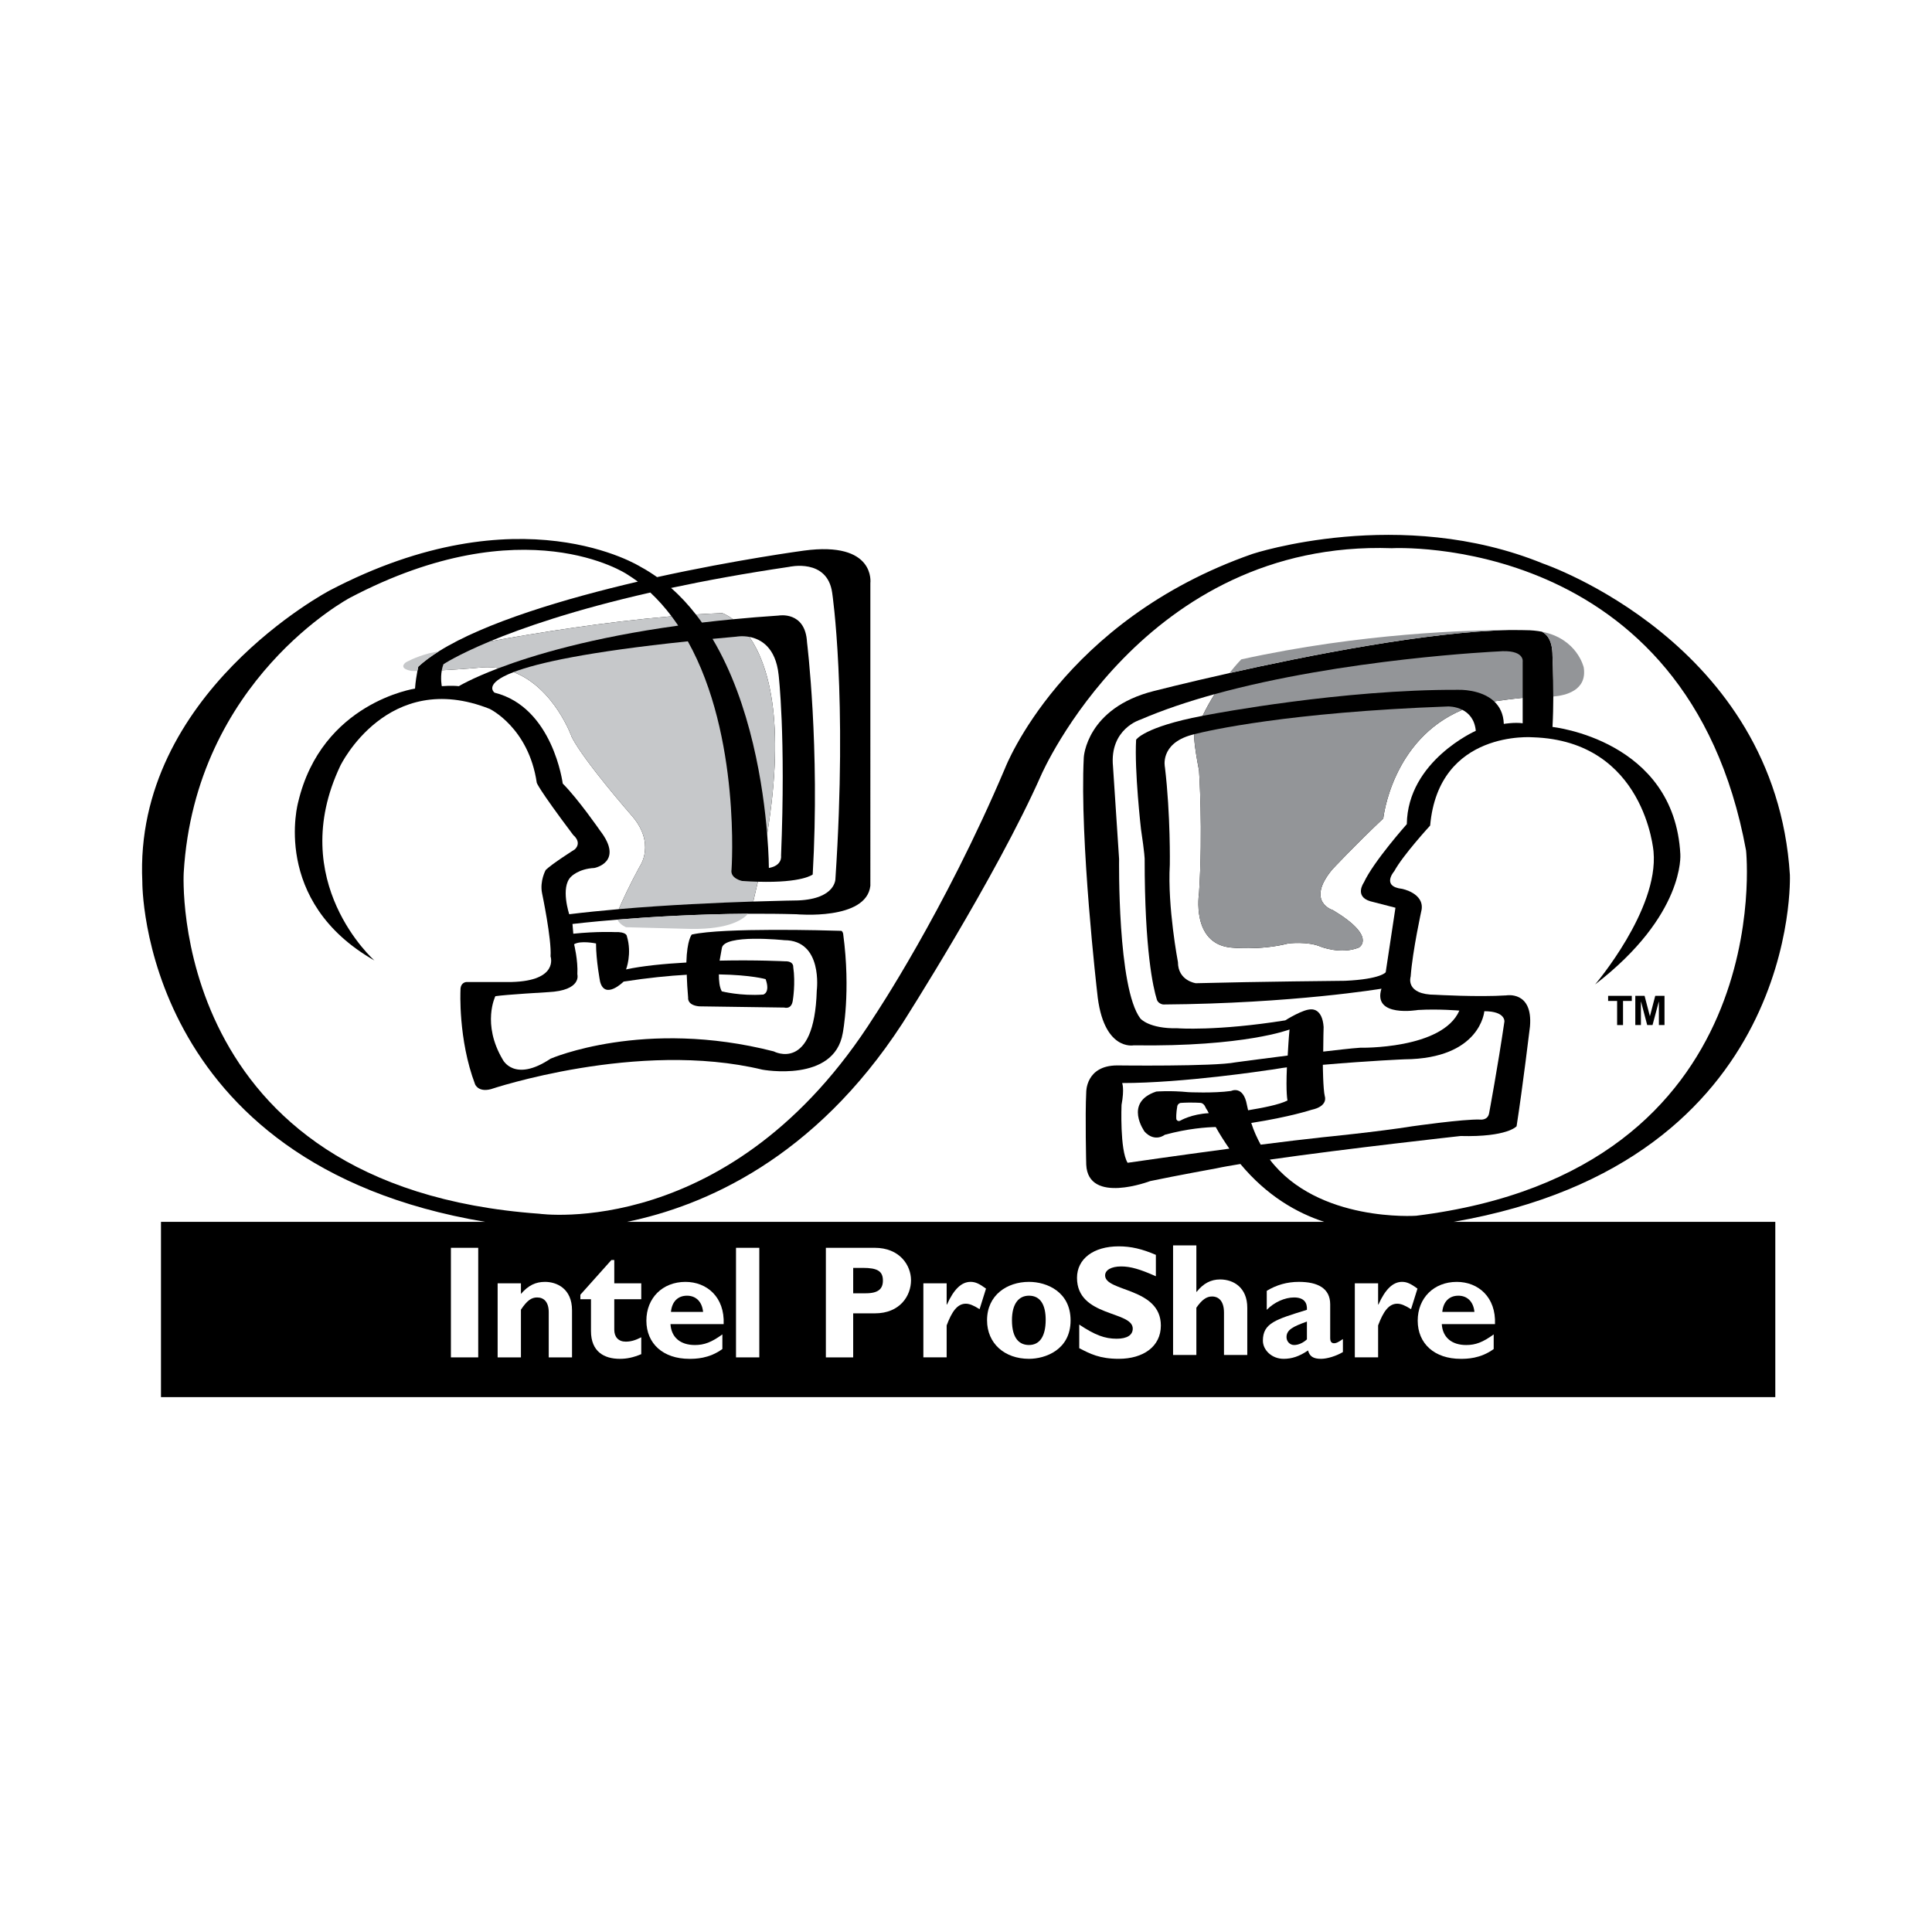
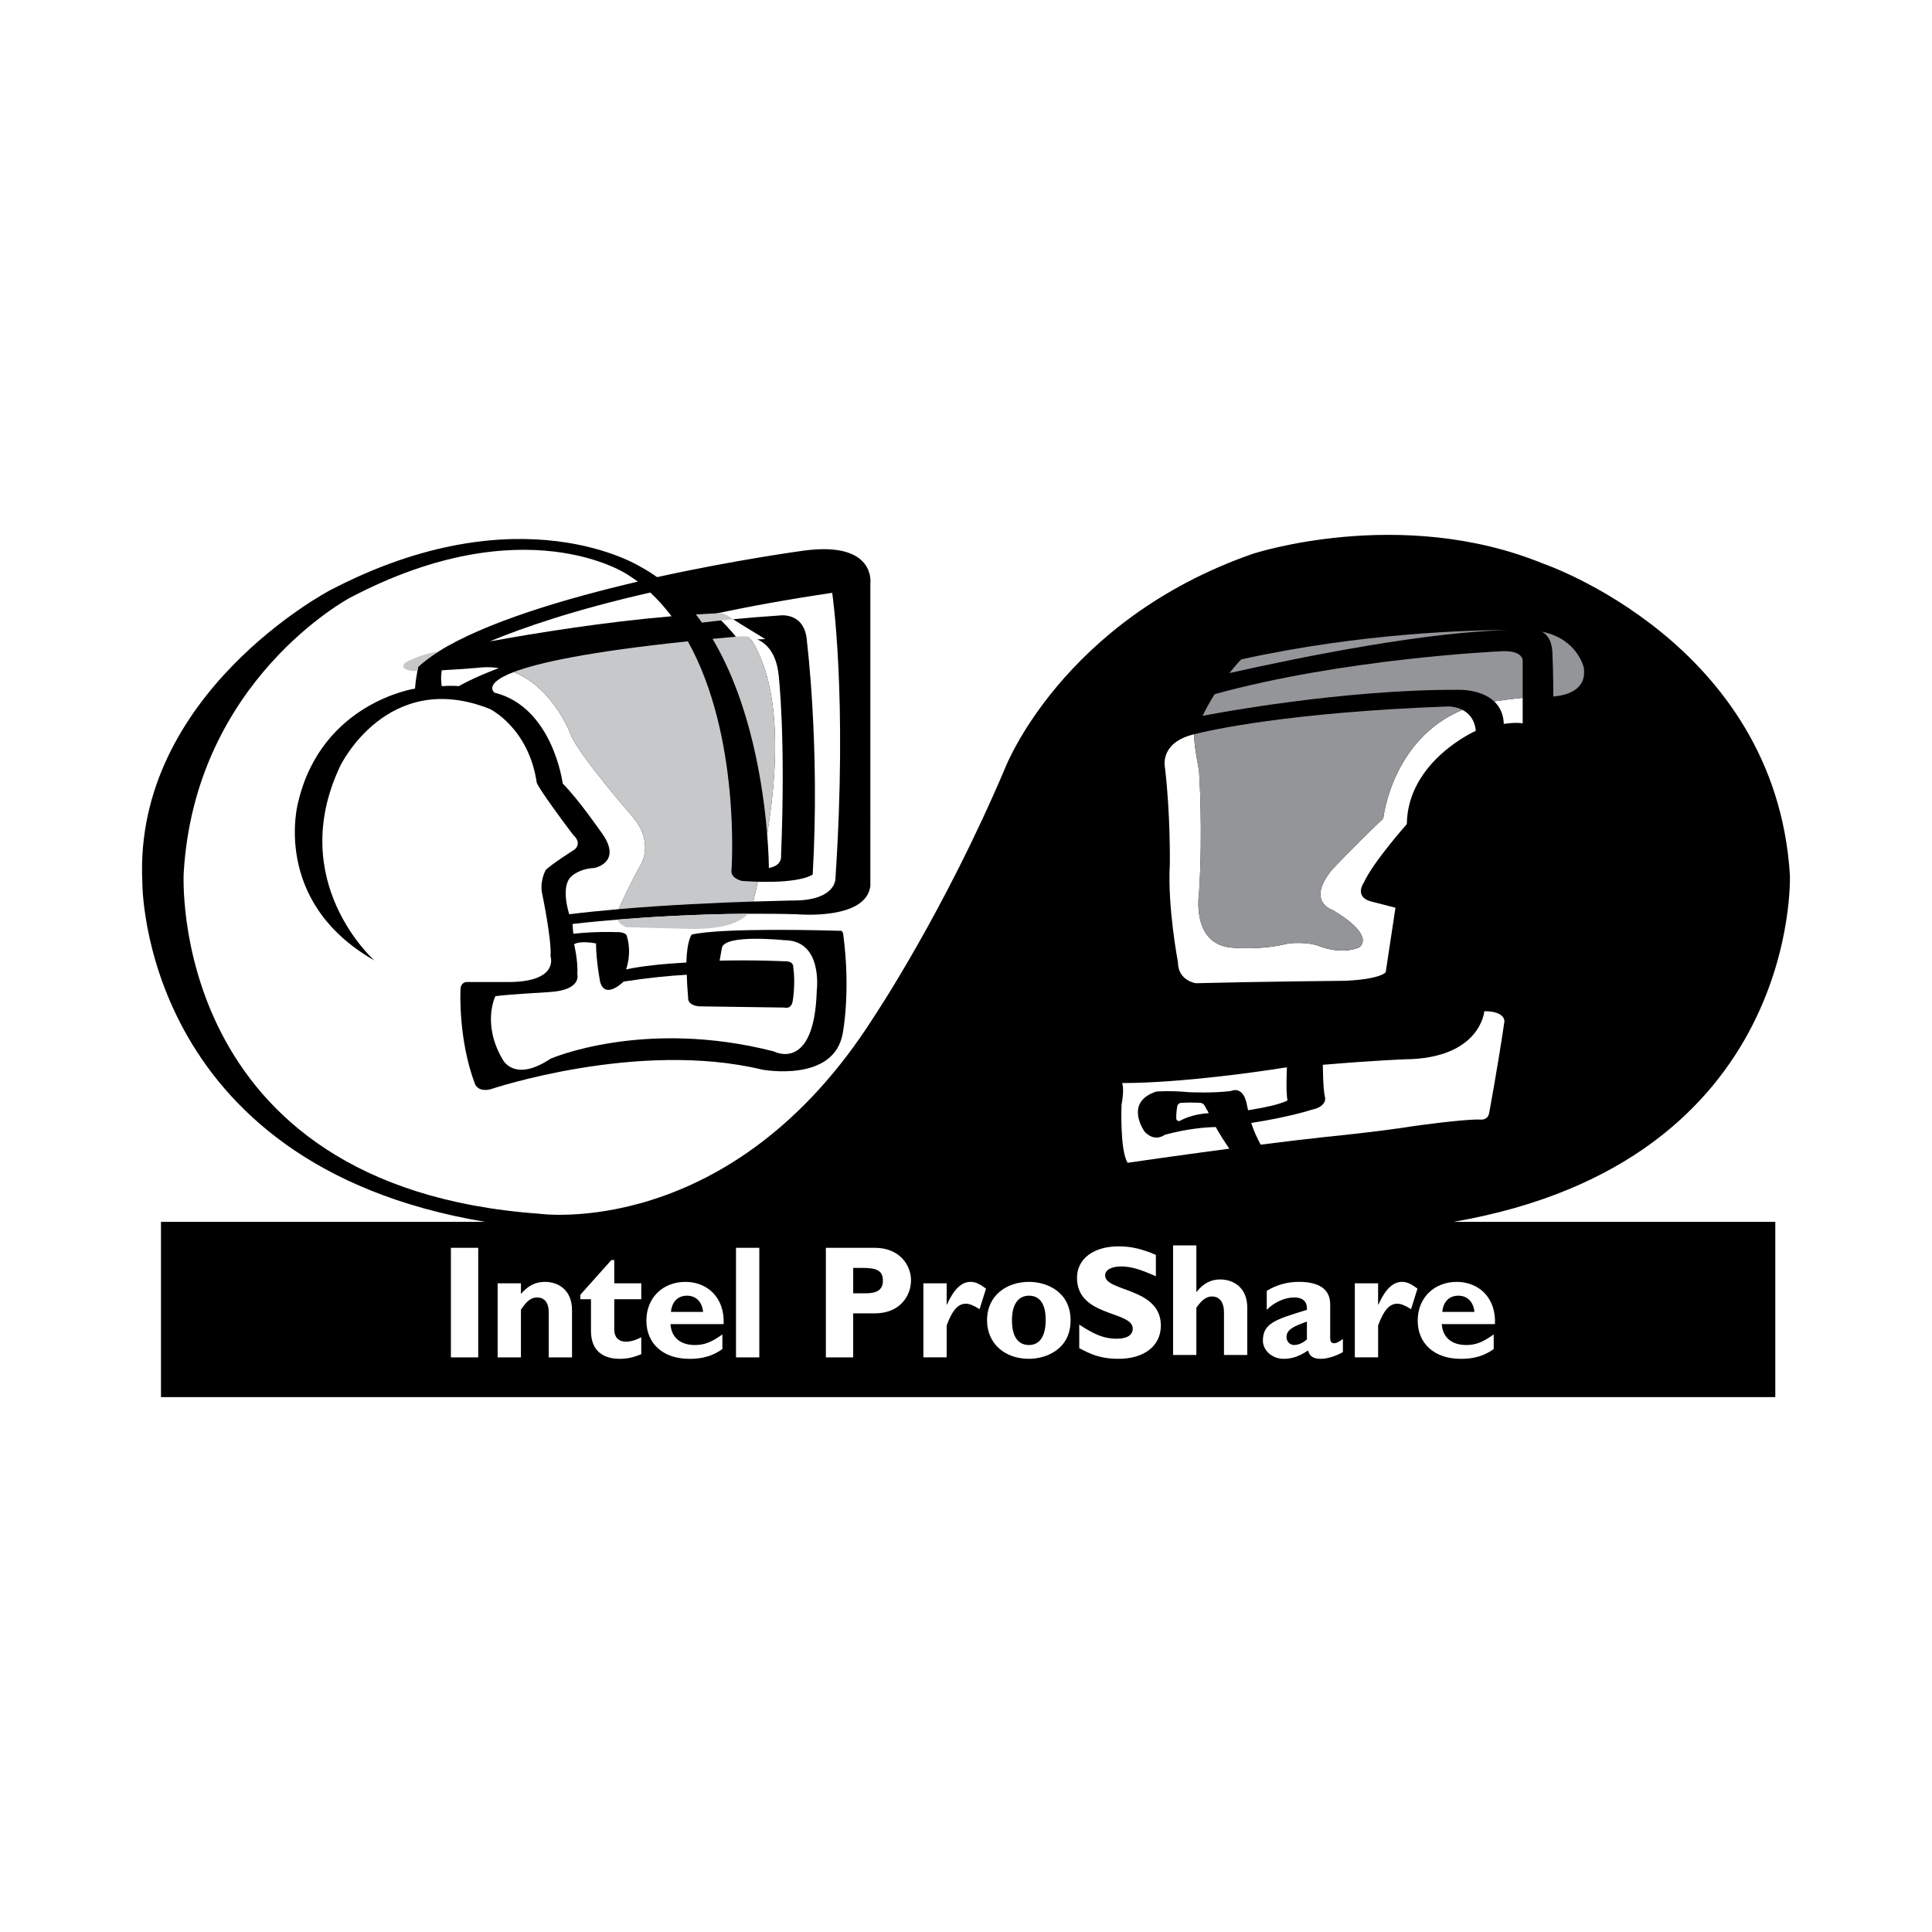
<svg xmlns="http://www.w3.org/2000/svg" version="1.0" id="Layer_1" x="0px" y="0px" width="192.756px" height="192.756px" viewBox="0 0 192.756 192.756" enable-background="new 0 0 192.756 192.756" xml:space="preserve">
  <g>
    <polygon fill-rule="evenodd" clip-rule="evenodd" fill="#FFFFFF" points="0,0 192.756,0 192.756,192.756 0,192.756 0,0  " />
    <path fill-rule="evenodd" clip-rule="evenodd" d="M178.578,87.286c-1.457-23.199-24.615-31.054-24.615-31.054   c-14.252-5.83-28.99-0.972-28.99-0.972c-19.029,6.64-24.697,21.377-24.697,21.377c-6.073,14.333-13.037,24.738-13.037,24.738   c-14.211,22.471-33.443,19.719-33.443,19.719c-37.249-2.674-35.468-34.011-35.468-34.011c1.134-19.272,16.6-27.451,16.6-27.451   c17.41-9.15,27.613-2.348,27.613-2.348c0.358,0.23,0.764,0.49,1.098,0.744c-7.278,1.695-15.26,4.08-19.839,6.943   c-0.8,0.5-1.499,1.015-2.069,1.543c0,0-0.038,0.166-0.088,0.431c-0.078,0.411-0.187,1.067-0.236,1.756   c0,0-9.312,1.376-11.66,11.336c0,0-2.753,9.879,7.611,15.791c0,0-8.907-7.854-3.401-19.434c0,0,4.697-9.717,14.899-5.668   c0,0,3.887,1.862,4.697,7.369c0,0,0.081,0.486,3.644,5.223c0,0,0.891,0.688,0.162,1.417c0,0-2.308,1.458-2.915,2.065   c0,0-0.607,1.093-0.364,2.308c0,0,0.972,4.615,0.85,6.316c0,0,0.851,2.43-3.887,2.551h-4.494c0,0-0.638,0-0.607,0.85   c0,0-0.244,4.859,1.457,9.354c0,0,0.304,0.82,1.579,0.486c0,0,14.657-4.939,27.086-1.945c0,0,7.167,1.338,8.017-3.643   c0,0,0.823-4.115,0.04-9.914c-0.013-0.096-0.096-0.291-0.202-0.294c-1.417-0.044-11.735-0.337-14.899,0.37   c0,0-0.478,0.504-0.542,2.792c-2.201,0.124-4.395,0.334-6.017,0.689c0,0,0.618-1.559,0.081-3.32c0,0,0-0.456-1.215-0.405   c0,0-1.781-0.081-4.129,0.162l-0.081-0.972c0,0,1.699-0.207,4.484-0.435c3.209-0.262,7.863-0.552,13.04-0.584   c1.57-0.01,3.186,0.002,4.826,0.048c0,0,6.963,0.648,7.369-2.834V58.175c0,0,0.566-4.21-6.64-3.239c0,0-6.766,0.911-14.637,2.644   c-0.515-0.361-1.076-0.725-1.64-1.024c0,0-11.984-7.612-31.014,2.348c0,0-19.596,10.284-18.705,29.07   c0,0-0.292,28.149,34.193,33.928H16.061v17.49h161.061v-17.49h-32.09C179.721,115.887,178.578,87.286,178.578,87.286   L178.578,87.286z" />
    <path fill-rule="evenodd" clip-rule="evenodd" d="M78.735,56.556c0,0,3.806-0.891,4.292,2.591c0,0,1.539,10.203,0.324,28.504   c0,0,0.081,2.024-3.725,2.186c0,0-1.761,0.022-4.475,0.111c-3.469,0.113-8.497,0.334-13.417,0.757   c-1.683,0.145-3.353,0.313-4.943,0.508c0,0-0.891-2.672,0.162-3.725c0,0,0.729-0.81,2.348-0.891c0,0,2.997-0.567,0.567-3.725   c0,0-2.187-3.158-3.725-4.697c0,0-0.972-7.612-6.802-9.069c0,0-1.205-0.866,1.899-2.052c2.392-0.915,7.344-2.021,17.384-3.07   c5.301,9.485,4.362,22.775,4.362,22.775c-0.162,0.891,1.053,1.134,1.053,1.134c0.573,0.04,1.088,0.062,1.575,0.076   c4.469,0.128,5.47-0.724,5.47-0.724c0.729-12.713-0.567-23.159-0.567-23.159c-0.162-3.158-2.834-2.672-2.834-2.672   c-1.587,0.104-3.098,0.229-4.553,0.37c-1.064,0.103-2.102,0.212-3.098,0.33c-0.195-0.275-0.398-0.543-0.605-0.808   c-0.748-0.959-1.569-1.85-2.478-2.645C70.409,57.924,74.316,57.208,78.735,56.556L78.735,56.556z" />
    <path fill-rule="evenodd" clip-rule="evenodd" d="M74.772,63.546c1.125,0.213,2.615,1.024,2.911,3.779   c0,0,0.729,6.073,0.243,18.058c0,0,0.162,0.972-1.214,1.214c0,0,0-1.304-0.171-3.385c-0.376-4.597-1.582-12.982-5.451-19.474   c0.768-0.073,1.561-0.146,2.383-0.219C73.472,63.52,74.046,63.408,74.772,63.546L74.772,63.546z" />
    <path fill-rule="evenodd" clip-rule="evenodd" d="M64.882,59.116c0.777,0.728,1.48,1.523,2.118,2.37   c0.229,0.305,0.452,0.615,0.664,0.932c-8.659,1.195-14.461,2.934-17.904,4.24c-2.734,1.037-3.981,1.801-3.981,1.801   c-0.729-0.082-1.701,0-1.701,0s-0.153-0.745,0-1.586c0.036-0.198,0.084-0.4,0.162-0.601c0,0,1.373-0.926,4.626-2.28   C52.135,62.631,57.301,60.838,64.882,59.116L64.882,59.116z" />
    <path fill-rule="evenodd" clip-rule="evenodd" d="M126.691,115.695c7.602-1.096,19.031-2.355,19.031-2.355   c4.676,0.121,5.588-0.973,5.588-0.973c0.607-3.887,1.336-9.959,1.336-9.959c0.303-3.584-2.369-3.098-2.369-3.098   c-2.793,0.182-7.045-0.061-7.045-0.061c-3.098,0-2.49-1.822-2.49-1.822c0.184-2.551,1.094-6.681,1.094-6.681   c0.242-1.639-1.943-2.064-1.943-2.064c-2.125-0.243-0.789-1.761-0.789-1.761c0.85-1.579,3.582-4.555,3.582-4.555   c0.85-9.595,10.264-8.806,10.264-8.806c11.176,0.365,12.025,11.418,12.025,11.418c0.525,5.79-5.83,13.239-5.83,13.239   c8.988-6.923,8.502-12.996,8.502-12.996c-0.607-11.417-12.754-12.693-12.754-12.693c0.055-1.021,0.076-2.068,0.08-3.036   c0.01-2.255-0.08-4.07-0.08-4.07c0-1.518-0.543-2.143-1.062-2.397c-0.492-0.097-1.039-0.153-1.65-0.153   c0,0-0.557-0.017-1.561-0.015c-8.176,0.17-20.213,2.561-27.957,4.295c-4.498,1.007-7.549,1.793-7.549,1.793   c-6.74,1.7-6.984,6.62-6.984,6.62c-0.424,8.259,1.336,23.463,1.336,23.463c0.568,5.891,3.645,5.264,3.645,5.264   c11.094,0.162,15.547-1.58,15.547-1.58c-0.1,0.998-0.135,1.85-0.184,2.6c-2.838,0.355-5.221,0.68-5.221,0.68   c-2.125,0.426-11.781,0.305-11.781,0.305c-3.158,0-3.098,2.672-3.098,2.672c-0.121,2.369,0,7.227,0,7.227   c0.182,4.008,6.377,1.641,6.377,1.641c2.611-0.547,6.619-1.275,6.619-1.275c0.607-0.135,1.451-0.277,2.385-0.432   c2.629,3.158,5.604,4.877,8.369,5.775H62.555c7.659-1.572,18.675-6.275,27.477-19.799c0,0,9.353-14.615,13.847-24.778   c0,0,10.203-23.483,34.98-22.633c0,0,29.516-1.66,35.346,30.164c0,0,3.402,31.944-32.916,36.438   C141.289,121.295,131.496,121.988,126.691,115.695L126.691,115.695z" />
    <path fill-rule="evenodd" clip-rule="evenodd" d="M111.045,76.476c-0.365-3.766,2.732-4.676,2.732-4.676   c2.264-0.978,4.783-1.818,7.406-2.542c12.865-3.548,28.244-4.261,28.244-4.261c2.732-0.243,2.49,1.032,2.49,1.032v3.593v2.541   c-0.791-0.122-1.883,0.061-1.883,0.061c-0.035-1.033-0.43-1.745-0.963-2.247c-1.322-1.239-3.531-1.154-3.531-1.154   c-11.6-0.061-24.658,2.429-24.658,2.429c-0.314,0.054-0.611,0.109-0.9,0.164c-5.854,1.118-6.631,2.387-6.631,2.387   c-0.182,3.098,0.486,8.927,0.486,8.927c0.365,2.43,0.365,2.976,0.365,2.976c0,9.102,0.842,12.821,1.219,14.028   c0.107,0.348,0.502,0.486,0.664,0.484c12.914-0.096,21.742-1.576,21.742-1.576c-0.912,2.914,3.643,2.125,3.643,2.125   c2.064-0.121,4.131,0.061,4.131,0.061c-1.701,3.887-9.9,3.705-9.9,3.705c-0.973,0.062-2.287,0.23-3.684,0.385   c0-1.119,0.041-2.449,0.041-2.449c-0.123-1.883-1.215-1.762-1.215-1.762c-0.791-0.061-2.611,1.094-2.611,1.094   c-6.863,1.094-10.75,0.789-10.75,0.789c-2.855,0.061-3.705-0.971-3.705-0.971c-2.307-3.037-2.125-15.913-2.125-15.913   C111.531,83.824,111.045,76.476,111.045,76.476L111.045,76.476z" />
    <path fill-rule="evenodd" clip-rule="evenodd" d="M136.715,89.917c0,0,1.861,0.486,2.51,0.647l-0.973,6.437   c0,0-0.484,0.689-4.049,0.852c0,0-8.744,0.08-14.898,0.242c0,0-1.781-0.242-1.781-2.105c0,0-1.053-5.506-0.811-9.717   c0,0,0.082-4.939-0.486-9.717c0,0-0.566-2.348,2.672-3.239c0,0,0.084-0.023,0.242-0.063c1.426-0.361,9.322-2.188,25.348-2.771   c0,0,0.709-0.019,1.41,0.336c0.617,0.313,1.229,0.917,1.342,2.093c0,0-6.801,2.996-6.883,9.312c0,0-3.32,3.725-4.291,5.831   C136.066,88.055,135.094,89.432,136.715,89.917L136.715,89.917z" />
    <path fill-rule="evenodd" clip-rule="evenodd" fill="#FFFFFF" d="M68.518,97.306l0.014-0.056c-1.777,0.098-3.875,0.305-6.314,0.684   c0,0-1.863,1.863-2.348,0c0,0-0.405-2.105-0.405-3.805c0,0-1.539-0.324-2.187,0.081c0,0,0.405,1.619,0.324,2.996   c0,0,0.486,1.619-2.915,1.781c0,0-4.211,0.242-5.264,0.404c0,0-1.376,2.754,0.729,6.316c0,0,1.133,2.35,4.777-0.08   c0,0,9.312-4.049,22.269-0.729c0,0,4.049,2.186,4.292-6.074c0,0,0.648-5.02-3.239-5.02c0,0-6.073-0.648-6.235,0.81   c0,0-0.215,1.199-0.219,1.23c3.585-0.083,6.504,0.065,6.504,0.065c0.911-0.03,0.84,0.567,0.84,0.567   c0.243,1.619-0.04,3.32-0.04,3.32c-0.122,0.971-0.85,0.729-0.85,0.729l-8.502-0.121c-1.215-0.123-1.093-0.852-1.093-0.852   C68.581,98.742,68.538,97.895,68.518,97.306L68.518,97.306z" />
    <path fill-rule="evenodd" clip-rule="evenodd" fill="#FFFFFF" d="M120.6,111.062c-0.207-0.426-0.217-0.346-0.324-0.578   c0,0-0.121-0.363-0.445-0.445c0,0-0.85-0.08-2.064,0c0,0-0.324,0.082-0.324,0.445c0,0-0.121,0.607-0.08,1.176   c0,0,0.121,0.322,0.445,0.121C117.807,111.781,118.881,111.152,120.6,111.062L120.6,111.062z" />
-     <path fill-rule="evenodd" clip-rule="evenodd" fill="#FFFFFF" d="M71.721,97.216c0.002,0.626,0.054,1.265,0.293,1.69   c0,0,1.863,0.484,4.13,0.322c0,0,0.729-0.16,0.243-1.537C76.387,97.691,74.981,97.27,71.721,97.216L71.721,97.216z" />
    <path fill-rule="evenodd" clip-rule="evenodd" fill="#FFFFFF" d="M128.395,106.49c-0.654,0.068-1.305,0.215-1.984,0.291   c0,0-8.32,1.275-14.455,1.275c0,0,0.244,0.545-0.061,2.186c0,0-0.182,4.494,0.607,5.77c0,0,4.824-0.703,10.15-1.41   c-0.463-0.666-0.928-1.385-1.359-2.158c-0.908,0.021-2.752,0.139-5.086,0.775c0,0-0.973,0.789-2.004-0.305   c0,0-2.125-2.914,1.154-4.008c0,0,1.336-0.121,3.219,0.061c0,0,2.49,0.121,4.25-0.121c0,0,1.215-0.607,1.58,1.396   c0.033,0.184,0.078,0.354,0.117,0.531c1.436-0.24,3.105-0.553,3.932-0.977C128.455,109.797,128.279,109.115,128.395,106.49   L128.395,106.49z" />
    <path fill-rule="evenodd" clip-rule="evenodd" fill="#FFFFFF" d="M131.98,106.236c0,0,0.018,2.428,0.199,3.156   c0,0,0.363,0.971-1.336,1.336c0,0-2.16,0.713-6.006,1.309c0.25,0.791,0.582,1.506,0.941,2.166c2.232-0.283,4.426-0.553,6.219-0.742   c0,0,5.525-0.547,8.928-1.094c0,0,5.1-0.729,6.74-0.668c0,0,0.789,0.121,0.91-0.668c0,0,0.852-4.555,1.52-9.109   c0,0,0.121-1.033-2.004-1.033c0,0-0.365,4.738-7.957,4.799C140.135,105.688,136.83,105.818,131.98,106.236L131.98,106.236z" />
-     <path fill-rule="evenodd" clip-rule="evenodd" fill="#FFFFFF" d="M113.777,71.799c0,0-3.098,0.911-2.732,4.676   c0,0,0.486,7.348,0.607,9.231c0,0-0.182,12.875,2.125,15.913c0,0,0.85,1.031,3.705,0.971c0,0,3.887,0.305,10.75-0.789   c0,0,1.82-1.154,2.611-1.094c0,0,1.092-0.121,1.215,1.762c0,0-0.041,1.33-0.041,2.449c1.396-0.154,2.711-0.322,3.684-0.385   c0,0,8.199,0.182,9.9-3.705c0,0-2.066-0.182-4.131-0.061c0,0-4.555,0.789-3.643-2.125c0,0-8.828,1.48-21.742,1.576   c-0.162,0.002-0.557-0.137-0.664-0.484c-0.377-1.207-1.219-4.926-1.219-14.028c0,0,0-0.546-0.365-2.976c0,0-0.668-5.83-0.486-8.927   c0,0,0.777-1.269,6.631-2.387c0.385-0.791,0.795-1.512,1.201-2.159C118.561,69.981,116.041,70.822,113.777,71.799L113.777,71.799z" />
    <path fill-rule="evenodd" clip-rule="evenodd" fill="#FFFFFF" d="M150.035,72.224c0,0,1.092-0.182,1.883-0.061v-2.541   c-1.016,0.099-2.068,0.241-2.846,0.354C149.605,70.479,150,71.191,150.035,72.224L150.035,72.224z" />
    <path fill-rule="evenodd" clip-rule="evenodd" fill="#FFFFFF" d="M138.01,81.658c-2.834,2.672-5.102,5.102-5.102,5.102   c-2.672,3.239,0.08,4.049,0.08,4.049c4.455,2.672,2.592,3.725,2.592,3.725c-1.781,0.729-3.805-0.082-3.805-0.082   c-1.297-0.566-3.24-0.323-3.24-0.323c-2.834,0.729-5.748,0.405-5.748,0.405c-3.969-0.405-3.158-5.425-3.158-5.425   c0.404-6.316,0-12.228,0-12.228c-0.521-2.676-0.496-3.508-0.488-3.626c-0.158,0.041-0.242,0.063-0.242,0.063   c-3.238,0.891-2.672,3.239-2.672,3.239c0.568,4.777,0.486,9.717,0.486,9.717c-0.242,4.211,0.811,9.717,0.811,9.717   c0,1.863,1.781,2.105,1.781,2.105c6.154-0.162,14.898-0.242,14.898-0.242c3.564-0.162,4.049-0.852,4.049-0.852l0.973-6.437   c-0.648-0.162-2.51-0.647-2.51-0.647c-1.621-0.486-0.648-1.862-0.648-1.862c0.971-2.105,4.291-5.831,4.291-5.831   c0.082-6.316,6.883-9.312,6.883-9.312c-0.113-1.176-0.725-1.78-1.342-2.093C138.836,73.786,138.01,81.658,138.01,81.658   L138.01,81.658z" />
    <path fill-rule="evenodd" clip-rule="evenodd" fill="#939598" d="M149.428,64.997c0,0-15.379,0.712-28.244,4.261   c-0.406,0.647-0.816,1.368-1.201,2.159c0.289-0.055,0.586-0.11,0.9-0.164c0,0,13.059-2.49,24.658-2.429   c0,0,2.209-0.085,3.531,1.154c0.777-0.114,1.83-0.256,2.846-0.354v-3.593C151.918,66.029,152.16,64.754,149.428,64.997   L149.428,64.997z" />
    <path fill-rule="evenodd" clip-rule="evenodd" fill="#939598" d="M144.488,70.483c-16.025,0.583-23.922,2.409-25.348,2.771   c-0.008,0.119-0.033,0.95,0.488,3.626c0,0,0.404,5.911,0,12.228c0,0-0.811,5.021,3.158,5.425c0,0,2.914,0.324,5.748-0.405   c0,0,1.943-0.243,3.24,0.323c0,0,2.023,0.81,3.805,0.082c0,0,1.863-1.053-2.592-3.725c0,0-2.752-0.81-0.08-4.049   c0,0,2.268-2.429,5.102-5.102c0,0,0.826-7.872,7.889-10.838C145.197,70.464,144.488,70.483,144.488,70.483L144.488,70.483z" />
-     <path fill-rule="evenodd" clip-rule="evenodd" fill="#FFFFFF" d="M141.289,121.295c0,0-9.793,0.693-14.598-5.6   c7.602-1.096,19.031-2.355,19.031-2.355c4.676,0.121,5.588-0.973,5.588-0.973c0.607-3.887,1.336-9.959,1.336-9.959   c0.303-3.584-2.369-3.098-2.369-3.098c-2.793,0.182-7.045-0.061-7.045-0.061c-3.098,0-2.49-1.822-2.49-1.822   c0.184-2.551,1.094-6.681,1.094-6.681c0.242-1.639-1.943-2.064-1.943-2.064c-2.125-0.243-0.789-1.761-0.789-1.761   c0.85-1.579,3.582-4.555,3.582-4.555c0.85-9.595,10.264-8.806,10.264-8.806c11.176,0.365,12.025,11.418,12.025,11.418   c0.525,5.79-5.83,13.239-5.83,13.239c8.988-6.923,8.502-12.996,8.502-12.996c-0.607-11.417-12.754-12.693-12.754-12.693   c0.055-1.021,0.076-2.068,0.08-3.036c0.01-2.255-0.08-4.07-0.08-4.07c0-1.518-0.543-2.143-1.062-2.397   c-0.492-0.097-1.039-0.153-1.65-0.153c0,0-0.557-0.017-1.561-0.015c-8.176,0.17-20.213,2.561-27.957,4.295   c-4.498,1.007-7.549,1.793-7.549,1.793c-6.74,1.7-6.984,6.62-6.984,6.62c-0.424,8.259,1.336,23.463,1.336,23.463   c0.568,5.891,3.645,5.264,3.645,5.264c11.094,0.162,15.547-1.58,15.547-1.58c-0.1,0.998-0.135,1.85-0.184,2.6   c-2.838,0.355-5.221,0.68-5.221,0.68c-2.125,0.426-11.781,0.305-11.781,0.305c-3.158,0-3.098,2.672-3.098,2.672   c-0.121,2.369,0,7.227,0,7.227c0.182,4.008,6.377,1.641,6.377,1.641c2.611-0.547,6.619-1.275,6.619-1.275   c0.607-0.135,1.451-0.277,2.385-0.432c2.629,3.158,5.604,4.877,8.369,5.775H62.555c7.659-1.572,18.675-6.275,27.477-19.799   c0,0,9.353-14.615,13.847-24.778c0,0,10.203-23.483,34.98-22.633c0,0,29.516-1.66,35.346,30.164   C174.205,84.856,177.607,116.801,141.289,121.295L141.289,121.295z" />
    <path fill-rule="evenodd" clip-rule="evenodd" fill="#FFFFFF" d="M48.249,66.576c0,0-2.043,0.189-4.17,0.297   c-0.154,0.841,0,1.586,0,1.586s0.972-0.082,1.701,0c0,0,1.247-0.765,3.981-1.801C49.282,66.583,48.779,66.55,48.249,66.576   L48.249,66.576z" />
    <path fill-rule="evenodd" clip-rule="evenodd" fill="#FFFFFF" d="M76.711,86.597c0,0,0-1.304-0.171-3.385   c1.872-11.392,0.079-16.981-1.768-19.667c1.125,0.213,2.615,1.024,2.911,3.779c0,0,0.729,6.073,0.243,18.058   C77.926,85.383,78.088,86.354,76.711,86.597L76.711,86.597z" />
    <path fill-rule="evenodd" clip-rule="evenodd" fill="#FFFFFF" d="M64.882,59.116c-7.581,1.723-12.747,3.516-16.015,4.876   c4.688-0.852,11.48-1.945,18.133-2.507C66.362,60.639,65.659,59.843,64.882,59.116L64.882,59.116z" />
-     <path fill-rule="evenodd" clip-rule="evenodd" fill="#FFFFFF" d="M73.13,61.784c1.455-0.14,2.966-0.266,4.553-0.37   c0,0,2.672-0.486,2.834,2.672c0,0,1.296,10.446,0.567,23.159c0,0-1,0.853-5.47,0.724c-0.144,0.643-0.298,1.303-0.462,1.978   c2.713-0.088,4.475-0.111,4.475-0.111c3.806-0.162,3.725-2.186,3.725-2.186c1.215-18.301-0.324-28.504-0.324-28.504   c-0.486-3.482-4.292-2.591-4.292-2.591c-4.419,0.653-8.326,1.369-11.785,2.105c0.909,0.795,1.73,1.686,2.478,2.645   c0.885-0.057,1.763-0.103,2.627-0.135C72.055,61.171,72.5,61.307,73.13,61.784L73.13,61.784z" />
+     <path fill-rule="evenodd" clip-rule="evenodd" fill="#FFFFFF" d="M73.13,61.784c1.455-0.14,2.966-0.266,4.553-0.37   c0,0,2.672-0.486,2.834,2.672c0,0,1.296,10.446,0.567,23.159c0,0-1,0.853-5.47,0.724c-0.144,0.643-0.298,1.303-0.462,1.978   c2.713-0.088,4.475-0.111,4.475-0.111c3.806-0.162,3.725-2.186,3.725-2.186c1.215-18.301-0.324-28.504-0.324-28.504   c-4.419,0.653-8.326,1.369-11.785,2.105c0.909,0.795,1.73,1.686,2.478,2.645   c0.885-0.057,1.763-0.103,2.627-0.135C72.055,61.171,72.5,61.307,73.13,61.784L73.13,61.784z" />
    <path fill-rule="evenodd" clip-rule="evenodd" fill="#FFFFFF" d="M62.885,81.212c0,0-4.616-5.284-5.83-7.652   c0,0-1.726-4.921-5.814-6.505c-3.104,1.187-1.899,2.052-1.899,2.052c5.831,1.457,6.802,9.069,6.802,9.069   c1.539,1.539,3.725,4.697,3.725,4.697c2.429,3.158-0.567,3.725-0.567,3.725c-1.619,0.081-2.348,0.891-2.348,0.891   c-1.053,1.053-0.162,3.725-0.162,3.725c1.59-0.195,3.261-0.363,4.943-0.508c0.341-0.791,1.033-2.317,2.061-4.208   C63.795,86.496,65.557,84.127,62.885,81.212L62.885,81.212z" />
    <path fill-rule="evenodd" clip-rule="evenodd" fill="#C6C8CA" d="M62.459,92.509l5.8,0.152c4.16,0.173,5.755-0.801,6.38-1.496   c-5.177,0.033-9.831,0.322-13.04,0.584C61.851,92.272,62.459,92.509,62.459,92.509L62.459,92.509z" />
    <path fill-rule="evenodd" clip-rule="evenodd" fill="#C6C8CA" d="M43.799,64.972c-0.631,0.13-0.986,0.208-0.986,0.208   c-1.419,0.373-2.338,0.911-2.338,0.911c-0.79,0.668,0.607,0.85,0.607,0.85c0.177,0.004,0.366,0.006,0.56,0.005   c0.05-0.265,0.088-0.431,0.088-0.431C42.3,65.987,42.999,65.472,43.799,64.972L43.799,64.972z" />
    <path fill-rule="evenodd" clip-rule="evenodd" fill="#C6C8CA" d="M74.772,63.546c-0.726-0.138-1.3-0.026-1.3-0.026   c-0.822,0.072-1.615,0.146-2.383,0.219c3.869,6.492,5.075,14.877,5.451,19.474C78.413,71.821,76.619,66.231,74.772,63.546   L74.772,63.546z" />
-     <path fill-rule="evenodd" clip-rule="evenodd" fill="#C6C8CA" d="M44.079,66.873c2.126-0.108,4.17-0.297,4.17-0.297   c0.531-0.026,1.033,0.007,1.511,0.082c3.443-1.306,9.246-3.045,17.904-4.24c-0.212-0.317-0.435-0.627-0.664-0.932   c-6.653,0.562-13.446,1.655-18.133,2.507c-3.254,1.354-4.626,2.28-4.626,2.28C44.163,66.473,44.115,66.675,44.079,66.873   L44.079,66.873z" />
    <path fill-rule="evenodd" clip-rule="evenodd" fill="#C6C8CA" d="M73.13,61.784c-0.63-0.477-1.075-0.613-1.075-0.613   c-0.865,0.032-1.743,0.078-2.627,0.135c0.207,0.265,0.41,0.533,0.605,0.808C71.029,61.996,72.066,61.886,73.13,61.784L73.13,61.784   z" />
    <path fill-rule="evenodd" clip-rule="evenodd" fill="#C6C8CA" d="M74.039,87.893c0,0-1.214-0.243-1.053-1.134   c0,0,0.939-13.29-4.362-22.775c-10.04,1.049-14.992,2.155-17.384,3.07c4.088,1.584,5.814,6.505,5.814,6.505   c1.214,2.369,5.83,7.652,5.83,7.652c2.672,2.915,0.911,5.284,0.911,5.284c-1.028,1.891-1.72,3.418-2.061,4.208   c4.921-0.423,9.949-0.645,13.417-0.757c0.164-0.675,0.319-1.335,0.462-1.978C75.127,87.955,74.612,87.933,74.039,87.893   L74.039,87.893z" />
    <polygon fill-rule="evenodd" clip-rule="evenodd" fill="#FFFFFF" points="47.712,135.426 44.987,135.426 44.987,124.494    47.712,124.494 47.712,135.426  " />
    <path fill-rule="evenodd" clip-rule="evenodd" fill="#FFFFFF" d="M51.974,129.094c0.737-0.85,1.458-1.201,2.404-1.201   c1.154,0,2.693,0.656,2.693,2.836v4.697h-2.324v-4.504c0-1.041-0.497-1.475-1.154-1.475c-0.577,0-1.009,0.305-1.619,1.219v4.76   h-2.324v-7.389h2.324V129.094L51.974,129.094z" />
    <path fill-rule="evenodd" clip-rule="evenodd" fill="#FFFFFF" d="M63.978,129.623h-2.692v3.045c0,0.723,0.417,1.188,1.138,1.188   c0.48,0,0.93-0.113,1.555-0.434v1.684c-0.817,0.336-1.427,0.465-2.148,0.465c-1.539,0-2.869-0.705-2.869-2.773v-3.174h-1.058   v-0.449l3.094-3.461h0.289v2.324h2.692V129.623L63.978,129.623z" />
    <path fill-rule="evenodd" clip-rule="evenodd" fill="#FFFFFF" d="M72.07,134.592c-1.33,0.979-2.725,0.979-3.302,0.979   c-2.596,0-4.279-1.508-4.279-3.814c0-2.26,1.619-3.863,3.895-3.863c2.148,0,3.927,1.521,3.815,4.215h-5.305   c0.08,1.314,0.978,2.084,2.436,2.084c0.93,0,1.651-0.271,2.741-1.059V134.592L72.07,134.592z" />
    <path fill-rule="evenodd" clip-rule="evenodd" d="M70.147,130.889c-0.096-1.008-0.705-1.617-1.603-1.617   c-0.914,0-1.507,0.592-1.603,1.617H70.147L70.147,130.889z" />
    <polygon fill-rule="evenodd" clip-rule="evenodd" fill="#FFFFFF" points="75.756,135.426 73.432,135.426 73.432,124.494    75.756,124.494 75.756,135.426  " />
    <path fill-rule="evenodd" clip-rule="evenodd" fill="#FFFFFF" d="M87.269,124.494c2.5,0,3.623,1.748,3.623,3.238   c0,1.539-1.09,3.301-3.606,3.301h-2.164v4.393h-2.725v-10.932H87.269L87.269,124.494z" />
    <path fill-rule="evenodd" clip-rule="evenodd" d="M85.122,129.031h1.267c1.25,0,1.699-0.449,1.699-1.268   c0-0.93-0.529-1.266-2.003-1.266h-0.962V129.031L85.122,129.031z" />
    <path fill-rule="evenodd" clip-rule="evenodd" fill="#FFFFFF" d="M94.448,130.152h0.032c0.689-1.539,1.458-2.26,2.356-2.26   c0.465,0,0.865,0.176,1.539,0.674l-0.642,2.051c-0.609-0.385-1.01-0.545-1.378-0.545c-0.85,0-1.394,0.801-1.907,2.164v3.189h-2.324   v-7.389h2.324V130.152L94.448,130.152z" />
    <path fill-rule="evenodd" clip-rule="evenodd" fill="#FFFFFF" d="M102.66,135.57c-2.42,0-4.182-1.523-4.182-3.848   c0-2.516,2.002-3.83,4.182-3.83c1.812,0,4.152,1.01,4.152,3.846C106.812,134.672,104.295,135.57,102.66,135.57L102.66,135.57z" />
    <path fill-rule="evenodd" clip-rule="evenodd" d="M102.66,129.271c-1.008,0-1.697,0.785-1.697,2.451   c0,1.908,0.816,2.469,1.697,2.469c1.092,0,1.668-0.898,1.668-2.516C104.328,130.232,103.832,129.271,102.66,129.271L102.66,129.271   z" />
    <path fill-rule="evenodd" clip-rule="evenodd" fill="#FFFFFF" d="M115.322,127.332c-1.586-0.705-2.531-0.979-3.461-0.979   c-0.979,0-1.604,0.354-1.604,0.898c0,1.65,5.562,1.186,5.562,5c0,2.1-1.764,3.318-4.199,3.318c-1.908,0-2.854-0.498-3.943-1.059   v-2.355c1.57,1.041,2.533,1.41,3.734,1.41c1.041,0,1.604-0.369,1.604-1.01c0-1.795-5.562-1.139-5.562-5.064   c0-1.893,1.635-3.143,4.168-3.143c1.217,0,2.324,0.258,3.701,0.85V127.332L115.322,127.332z" />
    <path fill-rule="evenodd" clip-rule="evenodd" fill="#FFFFFF" d="M119.361,128.885h0.031c0.674-0.85,1.426-1.234,2.34-1.234   c1.346,0,2.709,0.816,2.709,2.82v4.713h-2.324v-4.217c0-1.105-0.48-1.617-1.201-1.617c-0.545,0-1.01,0.336-1.555,1.121v4.713   h-2.324v-10.932h2.324V128.885L119.361,128.885z" />
    <path fill-rule="evenodd" clip-rule="evenodd" fill="#FFFFFF" d="M133.982,134.896c-0.643,0.385-1.555,0.674-2.18,0.674   c-0.77,0-1.139-0.24-1.299-0.834c-0.898,0.609-1.635,0.834-2.438,0.834c-1.186,0-2.066-0.883-2.066-1.811   c0-1.764,1.297-2.117,4.391-3.078c0.049-0.689-0.271-1.234-1.281-1.234c-0.93,0-1.988,0.48-2.725,1.234v-1.893   c0.961-0.592,2.035-0.896,3.205-0.896c1.859,0,3.125,0.625,3.125,2.244v3.365c0,0.369,0.145,0.514,0.385,0.514   c0.16,0,0.338-0.033,0.883-0.418V134.896L133.982,134.896z" />
    <path fill-rule="evenodd" clip-rule="evenodd" d="M130.391,131.852c-1.377,0.496-2.035,0.816-2.035,1.555   c0,0.432,0.336,0.785,0.754,0.785c0.432,0,0.896-0.209,1.281-0.561V131.852L130.391,131.852z" />
    <path fill-rule="evenodd" clip-rule="evenodd" fill="#FFFFFF" d="M137.496,130.152h0.031c0.689-1.539,1.459-2.26,2.357-2.26   c0.463,0,0.865,0.176,1.537,0.674l-0.641,2.051c-0.609-0.385-1.01-0.545-1.379-0.545c-0.85,0-1.395,0.801-1.906,2.164v3.189h-2.324   v-7.389h2.324V130.152L137.496,130.152z" />
    <path fill-rule="evenodd" clip-rule="evenodd" fill="#FFFFFF" d="M149.027,134.592c-1.33,0.979-2.725,0.979-3.301,0.979   c-2.598,0-4.281-1.508-4.281-3.814c0-2.26,1.619-3.863,3.896-3.863c2.146,0,3.926,1.521,3.814,4.215h-5.307   c0.08,1.314,0.979,2.084,2.438,2.084c0.93,0,1.65-0.271,2.74-1.059V134.592L149.027,134.592z" />
    <path fill-rule="evenodd" clip-rule="evenodd" d="M147.104,130.889c-0.096-1.008-0.705-1.617-1.602-1.617   c-0.914,0-1.508,0.592-1.604,1.617H147.104L147.104,130.889z" />
    <polygon fill-rule="evenodd" clip-rule="evenodd" points="161.34,99.865 160.443,99.865 160.443,99.355 162.805,99.355    162.805,99.865 161.93,99.865 161.93,102.271 161.34,102.271 161.34,99.865  " />
    <polygon fill-rule="evenodd" clip-rule="evenodd" points="163.154,99.355 164.08,99.355 164.604,101.367 164.619,101.367    165.143,99.355 166.068,99.355 166.068,102.271 165.508,102.271 165.508,99.947 165.494,99.947 164.873,102.271 164.342,102.271    163.73,99.947 163.715,99.947 163.715,102.271 163.154,102.271 163.154,99.355  " />
    <path fill-rule="evenodd" clip-rule="evenodd" fill="#939598" d="M123.84,65.787c0,0-0.488,0.488-1.178,1.365   c7.744-1.734,19.781-4.125,27.957-4.295C146.691,62.861,135.834,63.143,123.84,65.787L123.84,65.787z" />
    <path fill-rule="evenodd" clip-rule="evenodd" fill="#939598" d="M158.01,66.596c0,0-0.627-2.872-4.18-3.571   c0.52,0.254,1.062,0.879,1.062,2.397c0,0,0.09,1.815,0.08,4.07C156.184,69.393,158.365,68.897,158.01,66.596L158.01,66.596z" />
  </g>
</svg>